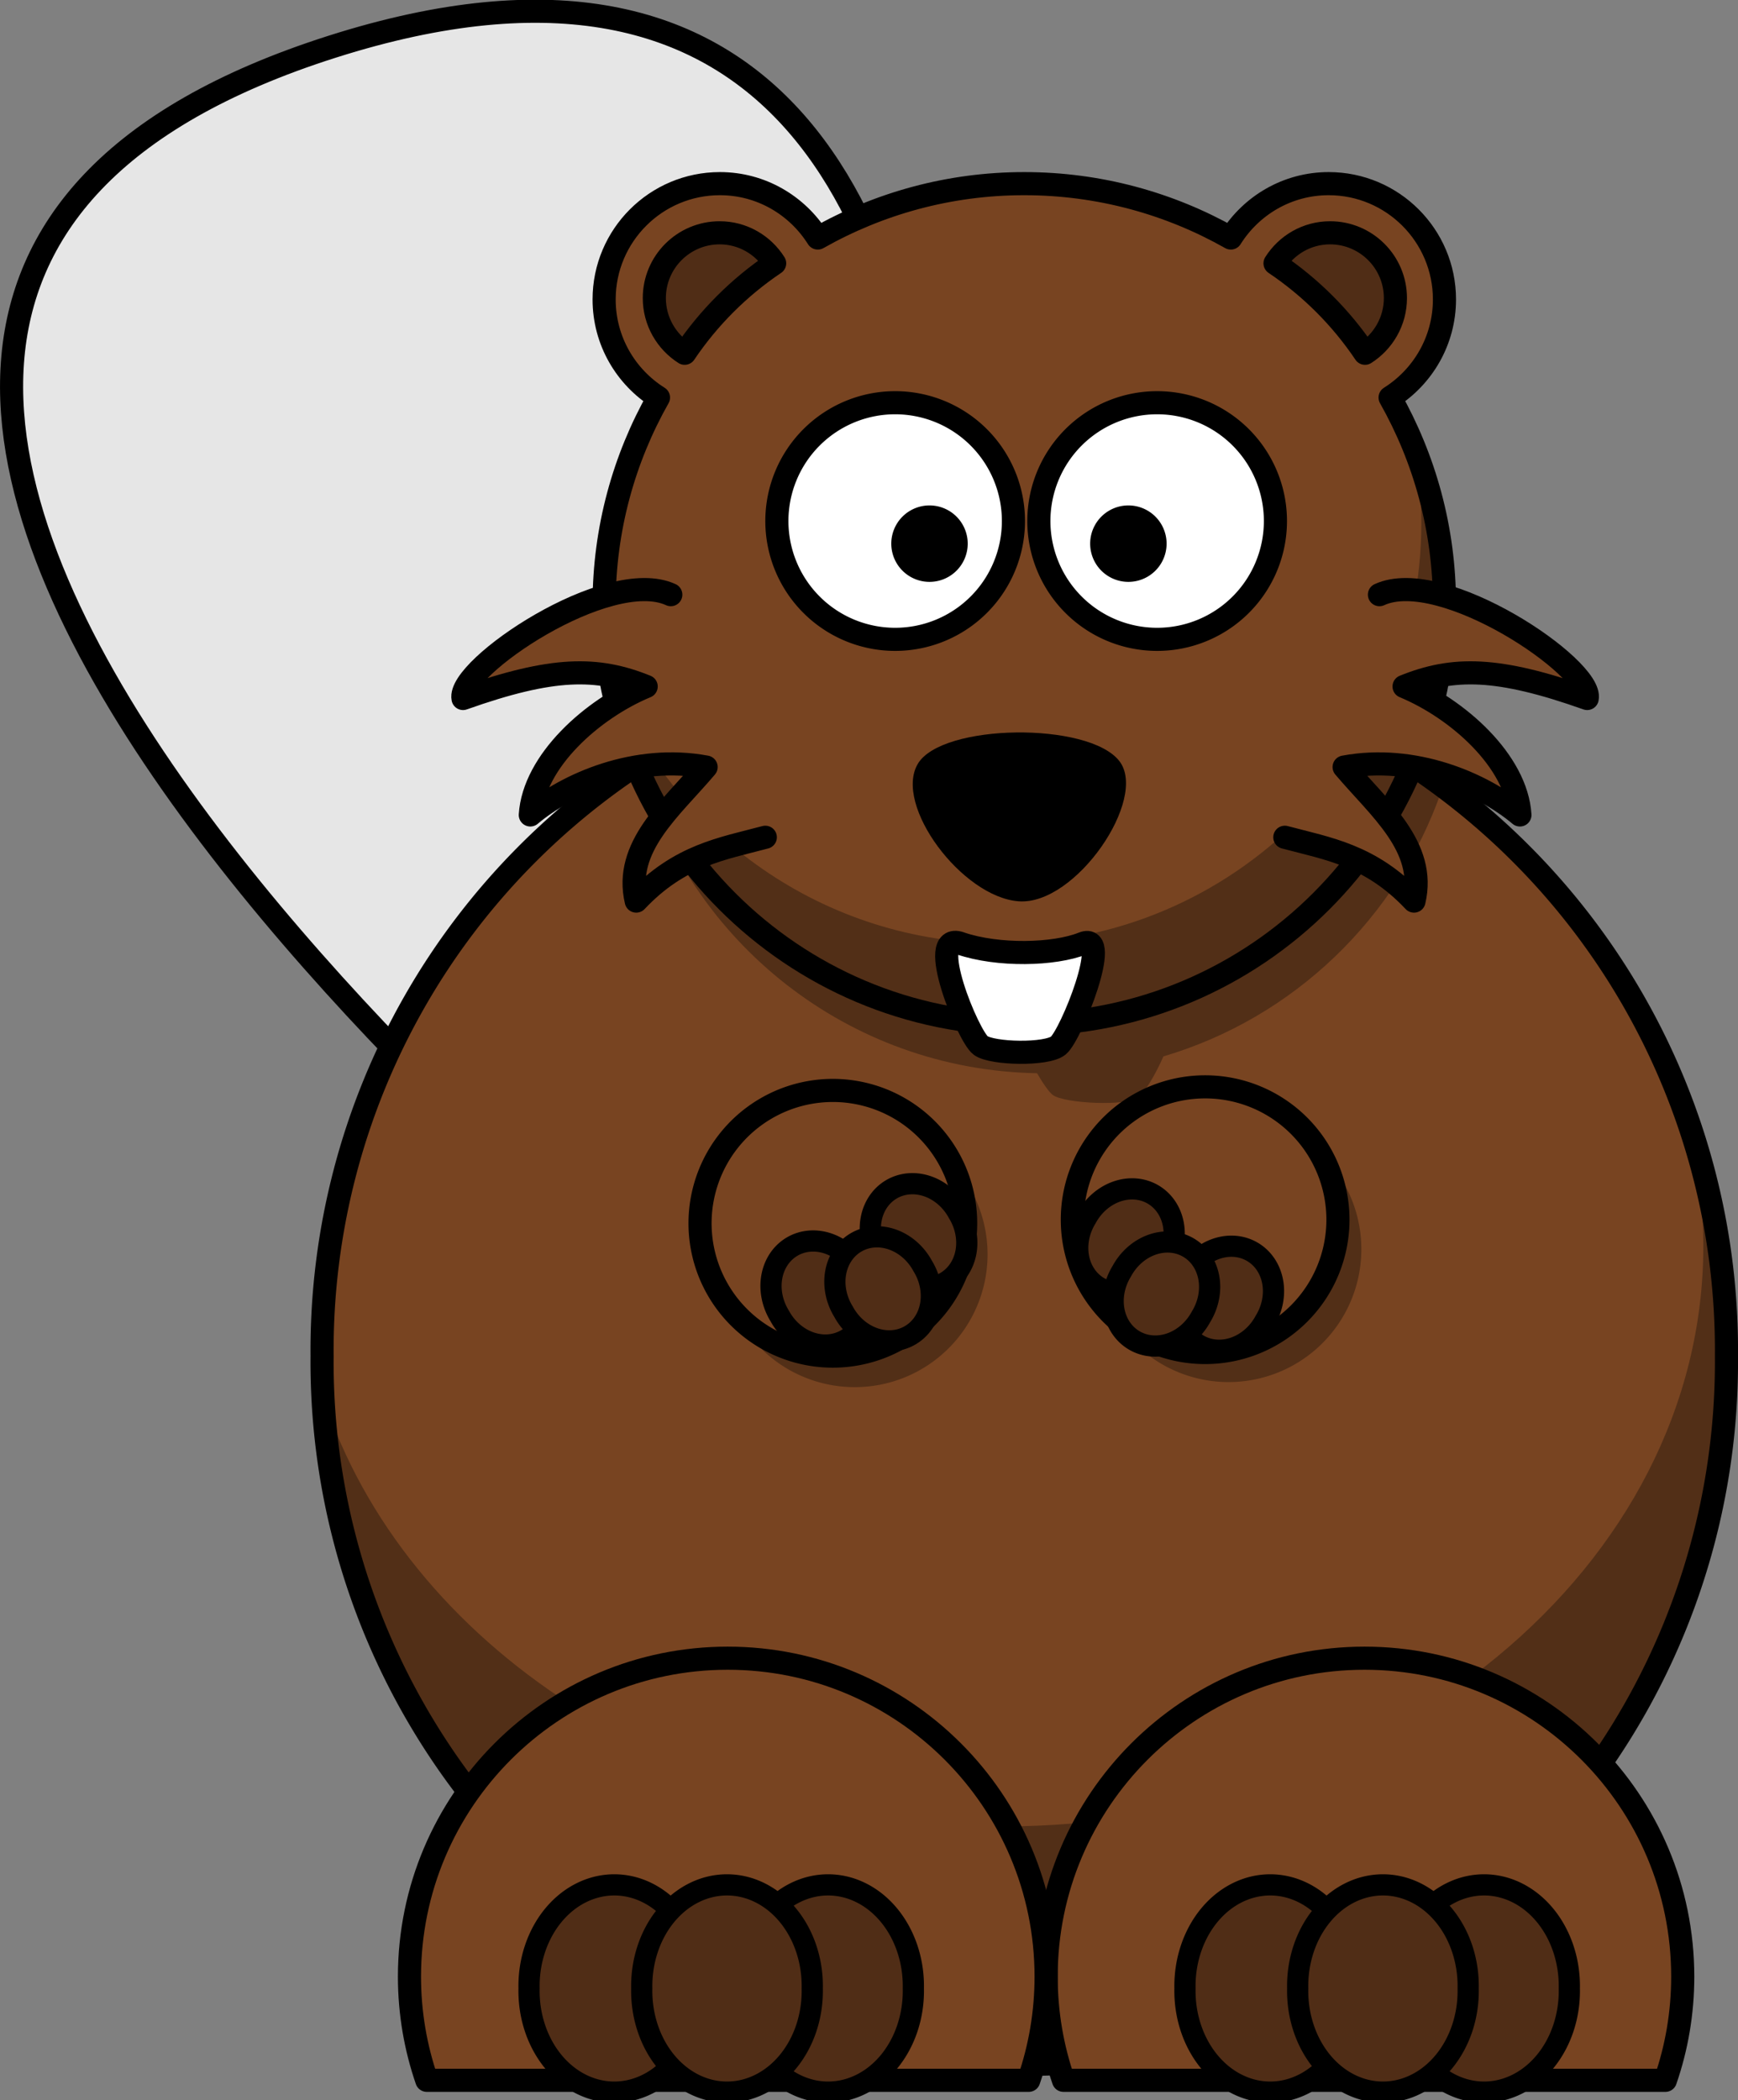
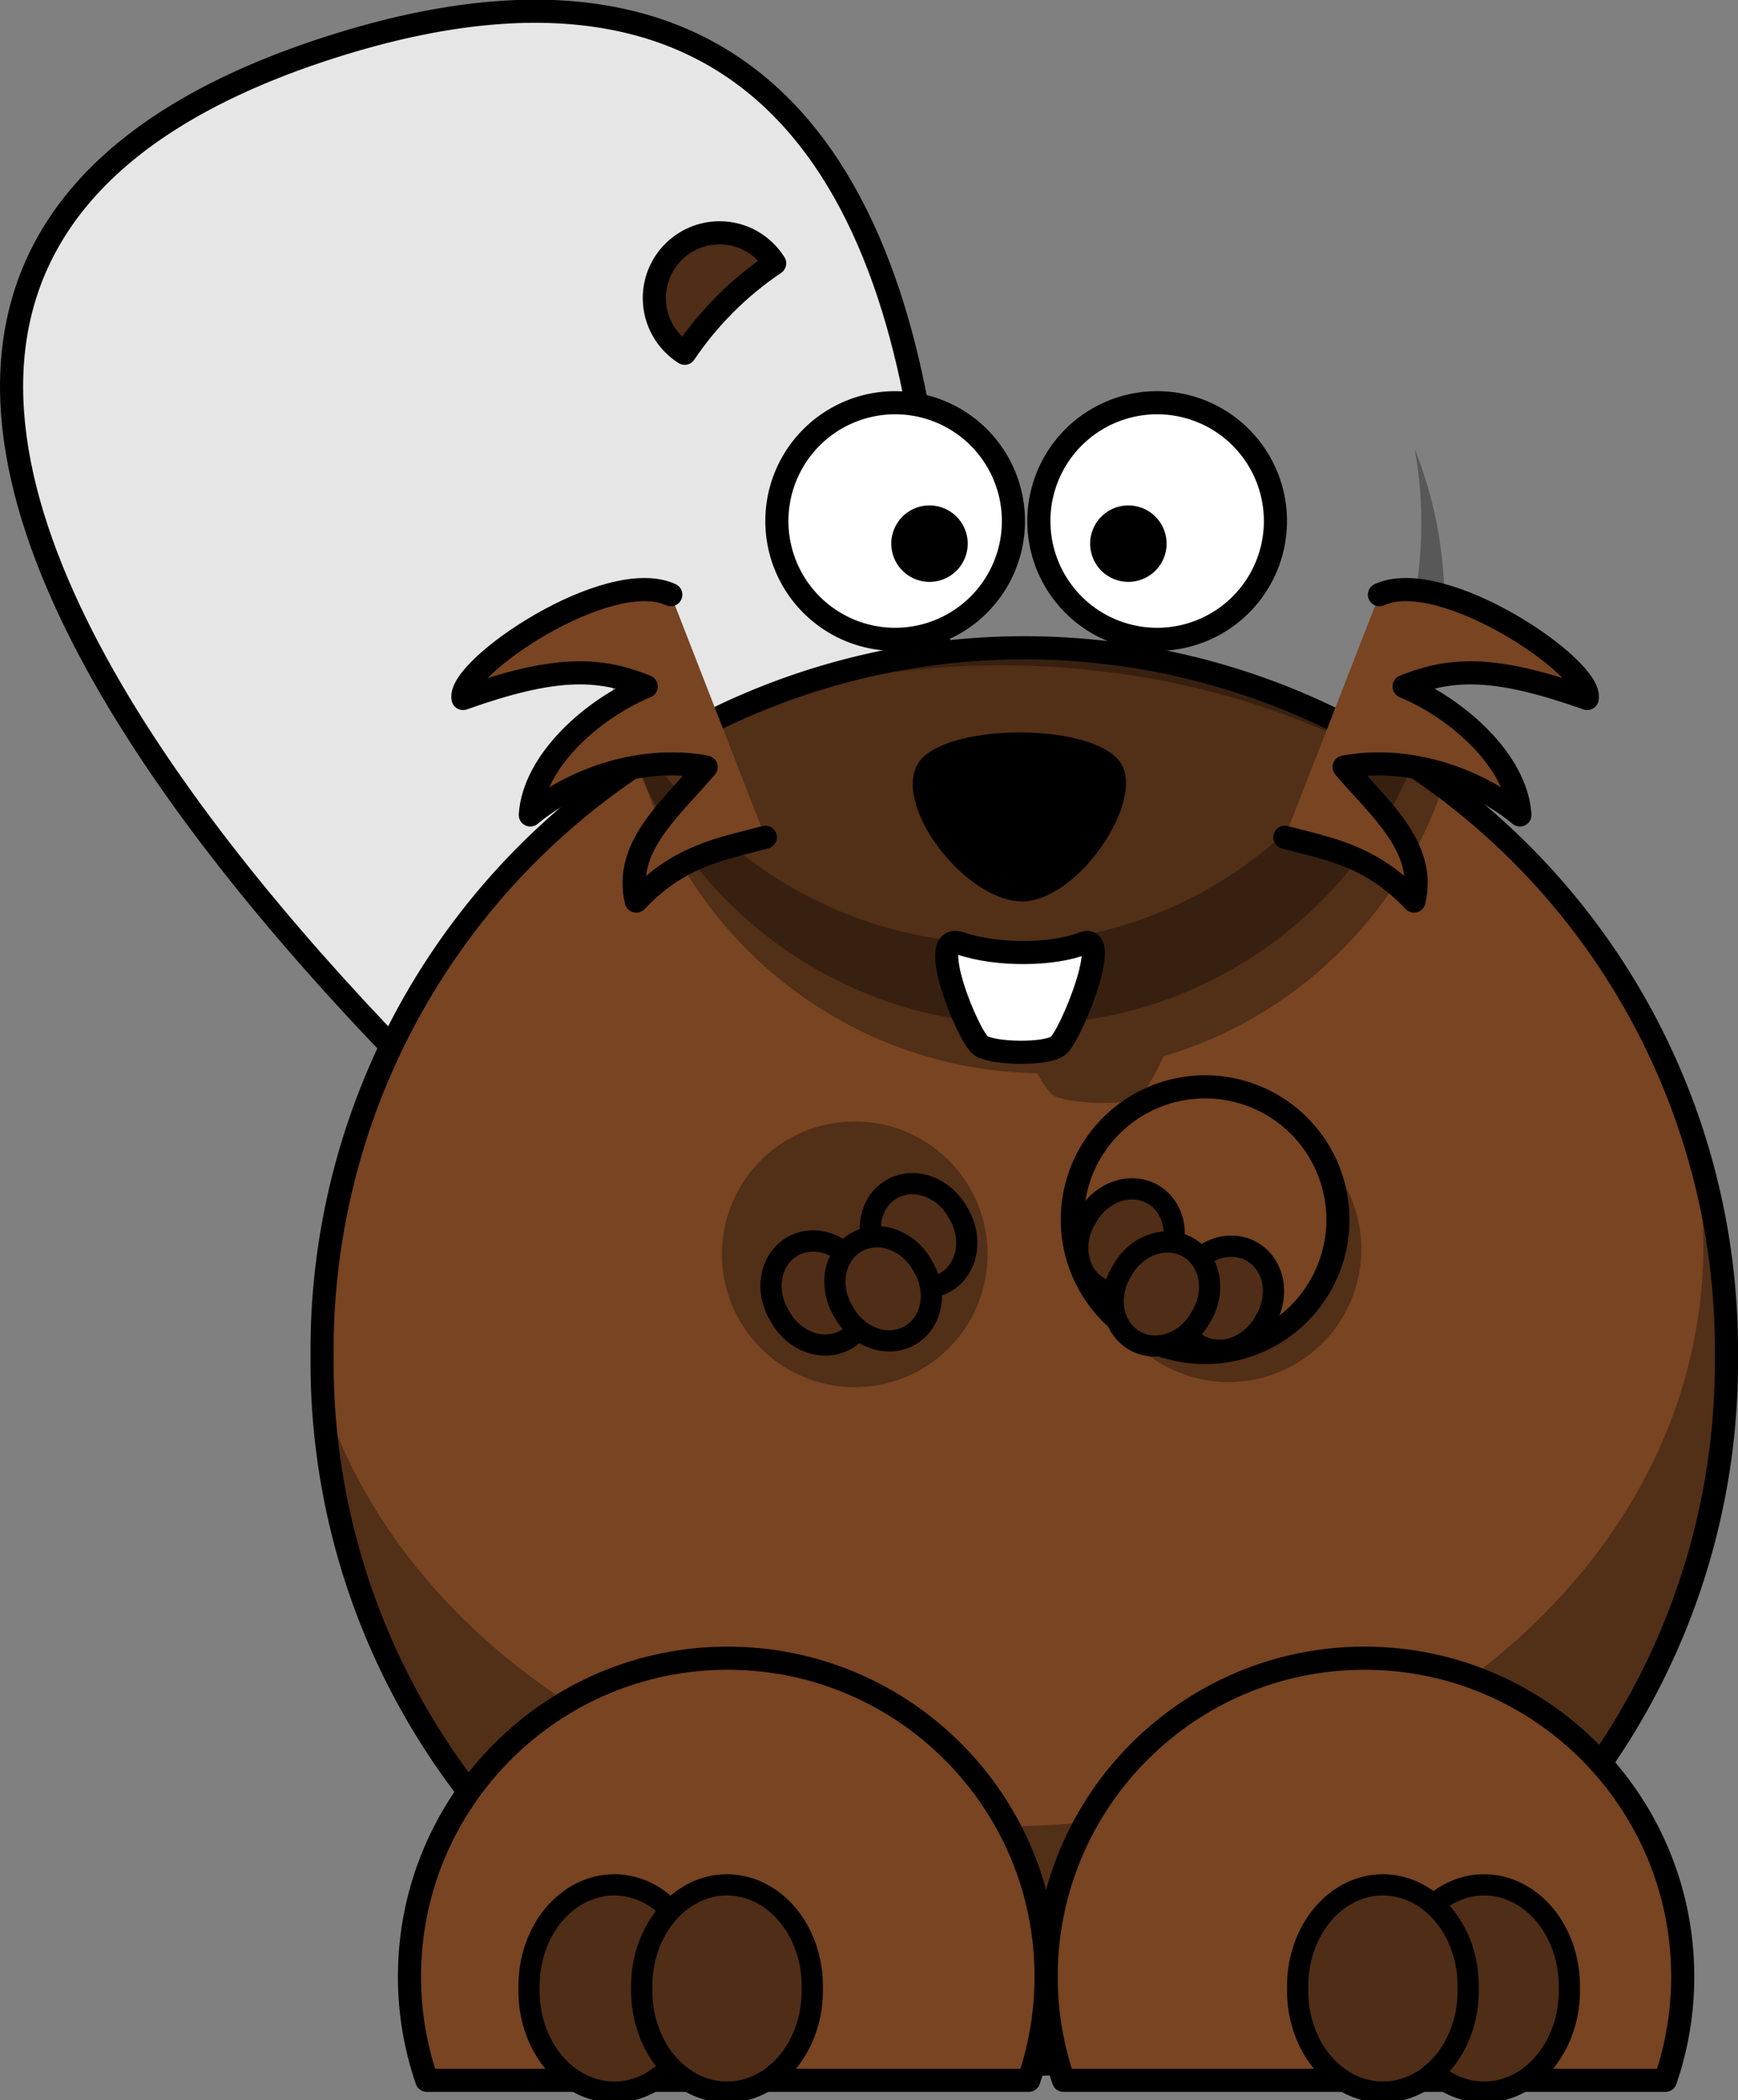
<svg xmlns="http://www.w3.org/2000/svg" xmlns:ns1="http://sodipodi.sourceforge.net/DTD/sodipodi-0.dtd" xmlns:ns2="http://www.inkscape.org/namespaces/inkscape" ns1:docname="ocas.svg" ns2:version="1.0 (4035a4fb49, 2020-05-01)" id="svg8" version="1.1" viewBox="0 0 34.589 41.789" height="41.789mm" width="34.589mm">
  <rect x="0" y="0" width="34.589" height="41.789" fill="#808080" stroke="none" />
  <defs id="defs2">
    <marker ns2:isstock="true" style="overflow:visible" id="Arrow1Lend" refX="0" refY="0" orient="auto" ns2:stockid="Arrow1Lend">
-       <path transform="matrix(-0.8,0,0,-0.8,-10,0)" style="fill:#000000;fill-opacity:1;fill-rule:evenodd;stroke:#000000;stroke-width:1pt;stroke-opacity:1" d="M 0,0 5,-5 -12.5,0 5,5 Z" id="path9156" />
-     </marker>
+       </marker>
    <clipPath id="Clip_1">
      <path d="m 177.969,6.031 1.495,45.63 c 0,0 -33.892,44.18 -50.058,82.453 C 113.177,172.379 4.251,341.667 4.251,341.667 c 0,0 8.874,29.402 50.073,42.687 l 0.541,0.251 -6.418,12.981 c 0,0 4.435,33.845 42.7,42.702 38.259,8.804 45.622,-32.396 78.018,-16.22 31.901,16.015 15.131,39.111 85.343,39.751 70.204,-0.64 53.442,-23.736 85.38,-39.751 32.395,-16.176 39.773,25.024 78.024,16.22 38.265,-8.857 42.701,-42.702 42.701,-42.702 l -6.441,-12.981 0.512,-0.251 c 41.26,-13.285 50.063,-42.687 50.063,-42.687 0,0 -108.926,-169.288 -125.085,-207.553 C 363.434,95.841 329.581,51.661 329.581,51.661 l 1.449,-45.63 z" id="path5034" />
    </clipPath>
  </defs>
  <ns1:namedview ns2:document-rotation="0" ns2:window-maximized="1" ns2:window-y="-9" ns2:window-x="-9" ns2:window-height="1001" ns2:window-width="1920" showgrid="false" ns2:current-layer="layer1" ns2:document-units="mm" ns2:cy="78.630291" ns2:cx="-53.542485" ns2:zoom="0.98994949" ns2:pageshadow="2" ns2:pageopacity="0.0" borderopacity="1.0" bordercolor="#666666" pagecolor="#ffffff" id="base" />
  <g transform="translate(-24.85,-76.714)" id="layer1" ns2:groupmode="layer" ns2:label="Vrstva 1">
    <g id="g1143">
      <path ns2:connector-curvature="0" id="path3223-9" style="fill:#e6e6e6;fill-rule:evenodd;stroke:#000000;stroke-width:0.46;stroke-linejoin:round" d="m 38.297,102.772 c 0,0 -24.457,-19.526 -6.832,-25.13 17.648,-5.612 10.736,24.155 10.736,24.155 z" />
      <path ns2:connector-curvature="0" id="path2385-14" style="fill:#784421;stroke:#000000;stroke-width:0.46;stroke-linecap:round;stroke-linejoin:round" d="m 59.209,103.696 a 13.975,13.975 0 1 1 -27.949,0 13.975,13.975 0 1 1 27.949,0 z" />
      <path ns2:connector-curvature="0" id="path3302-4" style="fill:#000000;fill-opacity:0.314;stroke-width:0.115" d="m 45.233,89.722 c -2.819,0 -5.443,0.834 -7.638,2.272 0.982,3.46 4.135,6.008 7.894,6.074 0.124,0.213 0.243,0.382 0.316,0.435 0.231,0.167 1.479,0.231 1.71,0.039 0.114,-0.093 0.321,-0.427 0.489,-0.809 2.586,-0.764 4.65,-2.747 5.532,-5.279 -2.322,-1.718 -5.195,-2.732 -8.303,-2.732 z" />
      <path ns2:connector-curvature="0" id="path3242-2" style="fill:#000000;fill-opacity:0.314;stroke-width:0.054" d="m 44.504,101.671 a 2.643,2.643 0 1 1 -5.286,0 2.643,2.643 0 1 1 5.286,0 z" />
      <path ns2:connector-curvature="0" id="path3276-8" style="fill:#000000;fill-opacity:0.314;stroke-width:0.115" d="m 45.234,89.722 c -1.487,0 -2.919,0.235 -4.264,0.665 1.21,-0.283 2.486,-0.435 3.804,-0.435 3.615,0 6.913,1.136 9.395,3.001 -2.422,-2.017 -5.538,-3.231 -8.935,-3.231 z M 58.468,99.196 c 0.183,0.746 0.281,1.517 0.281,2.308 0,6.377 -6.262,11.551 -13.975,11.551 -6.451,0 -11.882,-3.618 -13.489,-8.532 0.428,7.329 6.512,13.148 13.949,13.148 7.713,0 13.975,-6.26 13.975,-13.975 0,-1.573 -0.26,-3.088 -0.741,-4.501 z" />
-       <path ns2:connector-curvature="0" id="path2479-61" style="fill:#784421;stroke:#000000;stroke-width:0.46;stroke-linecap:round;stroke-linejoin:round" d="m 39.177,80.368 c -1.272,0 -2.304,1.032 -2.304,2.304 0,0.823 0.432,1.544 1.082,1.952 -0.687,1.214 -1.082,2.615 -1.082,4.108 0,4.616 3.744,8.364 8.36,8.364 4.616,0 8.364,-3.747 8.364,-8.364 0,-1.493 -0.396,-2.894 -1.082,-4.108 0.649,-0.408 1.082,-1.13 1.082,-1.952 0,-1.272 -1.033,-2.304 -2.304,-2.304 -0.822,0 -1.541,0.434 -1.948,1.082 -1.215,-0.688 -2.618,-1.082 -4.112,-1.082 -1.494,0 -2.894,0.395 -4.108,1.082 -0.408,-0.648 -1.126,-1.082 -1.948,-1.082 z" />
      <path ns2:connector-curvature="0" id="path3163-61" style="fill:#784421;stroke:#000000;stroke-width:0.46;stroke-linecap:round;stroke-linejoin:round" d="m 52.006,109.707 c -3.497,0 -6.336,2.84 -6.336,6.336 0,0.723 0.122,1.416 0.345,2.063 h 11.979 c 0.224,-0.648 0.345,-1.34 0.345,-2.063 0,-3.497 -2.835,-6.336 -6.333,-6.336 z" />
      <path ns2:connector-curvature="0" id="path3165-9" style="fill:#784421;stroke:#000000;stroke-width:0.46;stroke-linecap:round;stroke-linejoin:round" d="m 39.332,109.707 c -3.497,0 -6.333,2.84 -6.333,6.336 0,0.723 0.122,1.416 0.345,2.063 h 11.98 c 0.223,-0.648 0.345,-1.34 0.345,-2.063 0,-3.497 -2.84,-6.336 -6.337,-6.336 z" />
      <path ns2:connector-curvature="0" id="path3177-5" style="fill:#ffffff;stroke:#000000;stroke-width:0.46;stroke-linecap:round;stroke-linejoin:round" d="m 45.019,87.081 a 2.354,2.354 0 1 1 -4.708,0 2.354,2.354 0 1 1 4.708,0 z" />
      <path ns2:connector-curvature="0" id="path3179-9" style="fill:#ffffff;stroke:#000000;stroke-width:0.46;stroke-linecap:round;stroke-linejoin:round" d="m 50.233,87.081 a 2.354,2.354 0 1 1 -4.708,0 2.354,2.354 0 1 1 4.708,0 z" />
      <path ns2:connector-curvature="0" id="path3183-1" style="fill:#000000;stroke-width:0.115" d="m 48.067,87.531 a 0.76,0.76 0 1 1 -1.521,0 0.76,0.76 0 1 1 1.521,0 z" />
      <path ns2:connector-curvature="0" id="path3192-1" style="fill:#000000;fill-rule:evenodd;stroke-width:0.115" d="m 43.116,91.912 c 0.476,-0.804 3.399,-0.842 4.011,-0.055 0.58,0.749 -0.872,2.878 -2.006,2.79 -1.129,-0.086 -2.491,-1.915 -2.005,-2.735 z" />
      <path ns2:connector-curvature="0" id="path3220-29" style="fill:#502d16;stroke:#000000;stroke-width:0.422;stroke-linecap:round;stroke-linejoin:round" d="m 38.772,116.279 a 1.697,2.013 0 1 1 -3.393,0 1.697,2.013 0 1 1 3.393,0 z" />
-       <path ns2:connector-curvature="0" id="path3224-5" style="fill:#502d16;stroke:#000000;stroke-width:0.422;stroke-linecap:round;stroke-linejoin:round" d="m 43.027,116.279 a 1.697,2.013 0 1 1 -3.393,0 1.697,2.013 0 1 1 3.393,0 z" />
+       <path ns2:connector-curvature="0" id="path3224-5" style="fill:#502d16;stroke:#000000;stroke-width:0.422;stroke-linecap:round;stroke-linejoin:round" d="m 43.027,116.279 z" />
      <path ns2:connector-curvature="0" id="path3222-4" style="fill:#502d16;stroke:#000000;stroke-width:0.422;stroke-linecap:round;stroke-linejoin:round" d="m 41.015,116.279 a 1.697,2.013 0 1 1 -3.393,0 1.697,2.013 0 1 1 3.393,0 z" />
-       <path ns2:connector-curvature="0" id="path3226-6" style="fill:#502d16;stroke:#000000;stroke-width:0.422;stroke-linecap:round;stroke-linejoin:round" d="m 51.826,116.279 a 1.697,2.013 0 1 1 -3.393,0 1.697,2.013 0 1 1 3.393,0 z" />
      <path ns2:connector-curvature="0" id="path3228-0" style="fill:#502d16;stroke:#000000;stroke-width:0.422;stroke-linecap:round;stroke-linejoin:round" d="m 56.082,116.279 a 1.697,2.013 0 1 1 -3.393,0 1.697,2.013 0 1 1 3.393,0 z" />
      <path ns2:connector-curvature="0" id="path3230-98" style="fill:#502d16;stroke:#000000;stroke-width:0.422;stroke-linecap:round;stroke-linejoin:round" d="m 54.069,116.279 a 1.697,2.013 0 1 1 -3.393,0 1.697,2.013 0 1 1 3.393,0 z" />
      <path ns2:connector-curvature="0" id="path3244-2" style="fill:#000000;fill-opacity:0.314;stroke-width:0.054" d="m 51.853,102.254 a 2.643,2.643 0 1 1 -5.106,-1.368 2.643,2.643 0 1 1 5.106,1.368 z" />
-       <path ns2:connector-curvature="0" id="path3159-3" style="fill:#784421;stroke:#000000;stroke-width:0.46;stroke-linecap:round;stroke-linejoin:round" d="m 43.714,99.732 a 2.643,2.643 0 1 1 -4.578,2.643 2.643,2.643 0 1 1 4.578,-2.643 z" />
      <path ns2:connector-curvature="0" id="path3161-1" style="fill:#784421;stroke:#000000;stroke-width:0.46;stroke-linecap:round;stroke-linejoin:round" d="m 50.703,102.851 a 2.643,2.643 0 1 1 -3.738,-3.738 2.643,2.643 0 1 1 3.738,3.738 z" />
      <path ns2:connector-curvature="0" id="path3264-5" style="fill:#502d16;stroke:#000000;stroke-width:0.422;stroke-linecap:round;stroke-linejoin:round" d="m 41.942,101.986 a 1.035,0.91 60 1 1 -1.575,0.91 1.035,0.91 60 1 1 1.575,-0.91 z" />
      <path ns2:connector-curvature="0" id="path3266-2" style="fill:#502d16;stroke:#000000;stroke-width:0.422;stroke-linecap:round;stroke-linejoin:round" d="m 43.918,100.846 a 1.035,0.91 60 1 1 -1.575,0.91 1.035,0.91 60 1 1 1.575,-0.91 z" />
      <path ns2:connector-curvature="0" id="path3268-8" style="fill:#502d16;stroke:#000000;stroke-width:0.422;stroke-linecap:round;stroke-linejoin:round" d="m 43.213,101.903 a 1.035,0.91 60 1 1 -1.575,0.91 1.035,0.91 60 1 1 1.575,-0.91 z" />
      <path ns2:connector-curvature="0" id="path3270-8" style="fill:#502d16;stroke:#000000;stroke-width:0.422;stroke-linecap:round;stroke-linejoin:round" d="m 48.447,102.09 a 0.91,1.035 30 1 0 1.575,0.91 0.91,1.035 30 1 0 -1.575,-0.91 z" />
      <path ns2:connector-curvature="0" id="path3272-95" style="fill:#502d16;stroke:#000000;stroke-width:0.422;stroke-linecap:round;stroke-linejoin:round" d="m 46.471,100.949 a 0.91,1.035 30 1 0 1.575,0.91 0.91,1.035 30 1 0 -1.575,-0.91 z" />
      <path ns2:connector-curvature="0" id="path3274-86" style="fill:#502d16;stroke:#000000;stroke-width:0.422;stroke-linecap:round;stroke-linejoin:round" d="m 47.176,102.006 a 0.91,1.035 30 1 0 1.575,0.91 0.91,1.035 30 1 0 -1.575,-0.91 z" />
-       <path ns2:connector-curvature="0" id="path2483-14" style="fill:#502d16;stroke:#000000;stroke-width:0.46;stroke-linecap:round;stroke-linejoin:round" d="m 51.321,81.346 c -0.462,0 -0.866,0.243 -1.096,0.607 0.707,0.475 1.316,1.083 1.791,1.79 0.362,-0.23 0.605,-0.637 0.605,-1.098 0,-0.717 -0.583,-1.299 -1.3,-1.299 z" />
      <path ns2:connector-curvature="0" id="path2515-03" style="fill:#000000;stroke-width:0.115" d="m 44.109,87.531 a 0.76,0.76 0 1 1 -1.521,0 0.76,0.76 0 1 1 1.521,0 z" />
      <path ns2:connector-curvature="0" id="path2523-3" style="fill:#502d16;stroke:#000000;stroke-width:0.46;stroke-linecap:round;stroke-linejoin:round" d="m 39.172,81.346 c 0.461,0 0.865,0.243 1.095,0.607 -0.706,0.475 -1.315,1.083 -1.791,1.79 -0.362,-0.23 -0.604,-0.637 -0.604,-1.098 0,-0.717 0.582,-1.299 1.3,-1.299 z" />
      <path ns2:connector-curvature="0" id="path2525-0" style="fill:#000000;fill-opacity:0.314;stroke-width:0.115" d="m 53.007,85.651 c 0.085,0.478 0.13,0.968 0.13,1.47 0,4.616 -3.748,8.364 -8.364,8.364 -3.524,0 -6.538,-2.185 -7.767,-5.272 0.7,3.911 4.117,6.883 8.227,6.883 4.616,0 8.364,-3.747 8.364,-8.364 0,-1.088 -0.21,-2.127 -0.59,-3.08 z" />
      <path ns2:connector-curvature="0" id="path2413-4" style="fill:#784421;fill-rule:evenodd;stroke:#000000;stroke-width:0.46;stroke-linecap:round;stroke-linejoin:round" d="m 52.303,88.546 c 1.25,-0.575 4.258,1.463 4.135,2.066 -1.785,-0.633 -2.67,-0.634 -3.645,-0.239 1.069,0.444 2.238,1.484 2.306,2.556 -0.742,-0.625 -2.106,-1.212 -3.499,-0.953 0.699,0.826 1.646,1.585 1.391,2.667 -0.865,-0.917 -1.717,-1.042 -2.571,-1.27" />
      <path ns2:connector-curvature="0" id="path3197-0" style="fill:#784421;fill-rule:evenodd;stroke:#000000;stroke-width:0.46;stroke-linecap:round;stroke-linejoin:round" d="m 38.2,88.546 c -1.25,-0.575 -4.258,1.463 -4.135,2.066 1.785,-0.633 2.67,-0.634 3.645,-0.239 -1.069,0.444 -2.238,1.484 -2.306,2.556 0.742,-0.625 2.106,-1.212 3.499,-0.953 -0.699,0.826 -1.646,1.585 -1.391,2.667 0.865,-0.917 1.716,-1.042 2.569,-1.27" />
      <path ns2:connector-curvature="0" id="path3225-0" style="fill:#ffffff;fill-rule:evenodd;stroke:#000000;stroke-width:0.46;stroke-linejoin:round" d="m 43.961,95.484 c 0.751,0.256 1.867,0.23 2.441,0.001 0.589,-0.236 -0.236,1.824 -0.489,2.032 -0.231,0.191 -1.313,0.167 -1.545,0 -0.25,-0.179 -1.109,-2.273 -0.407,-2.034 z" />
    </g>
  </g>
</svg>